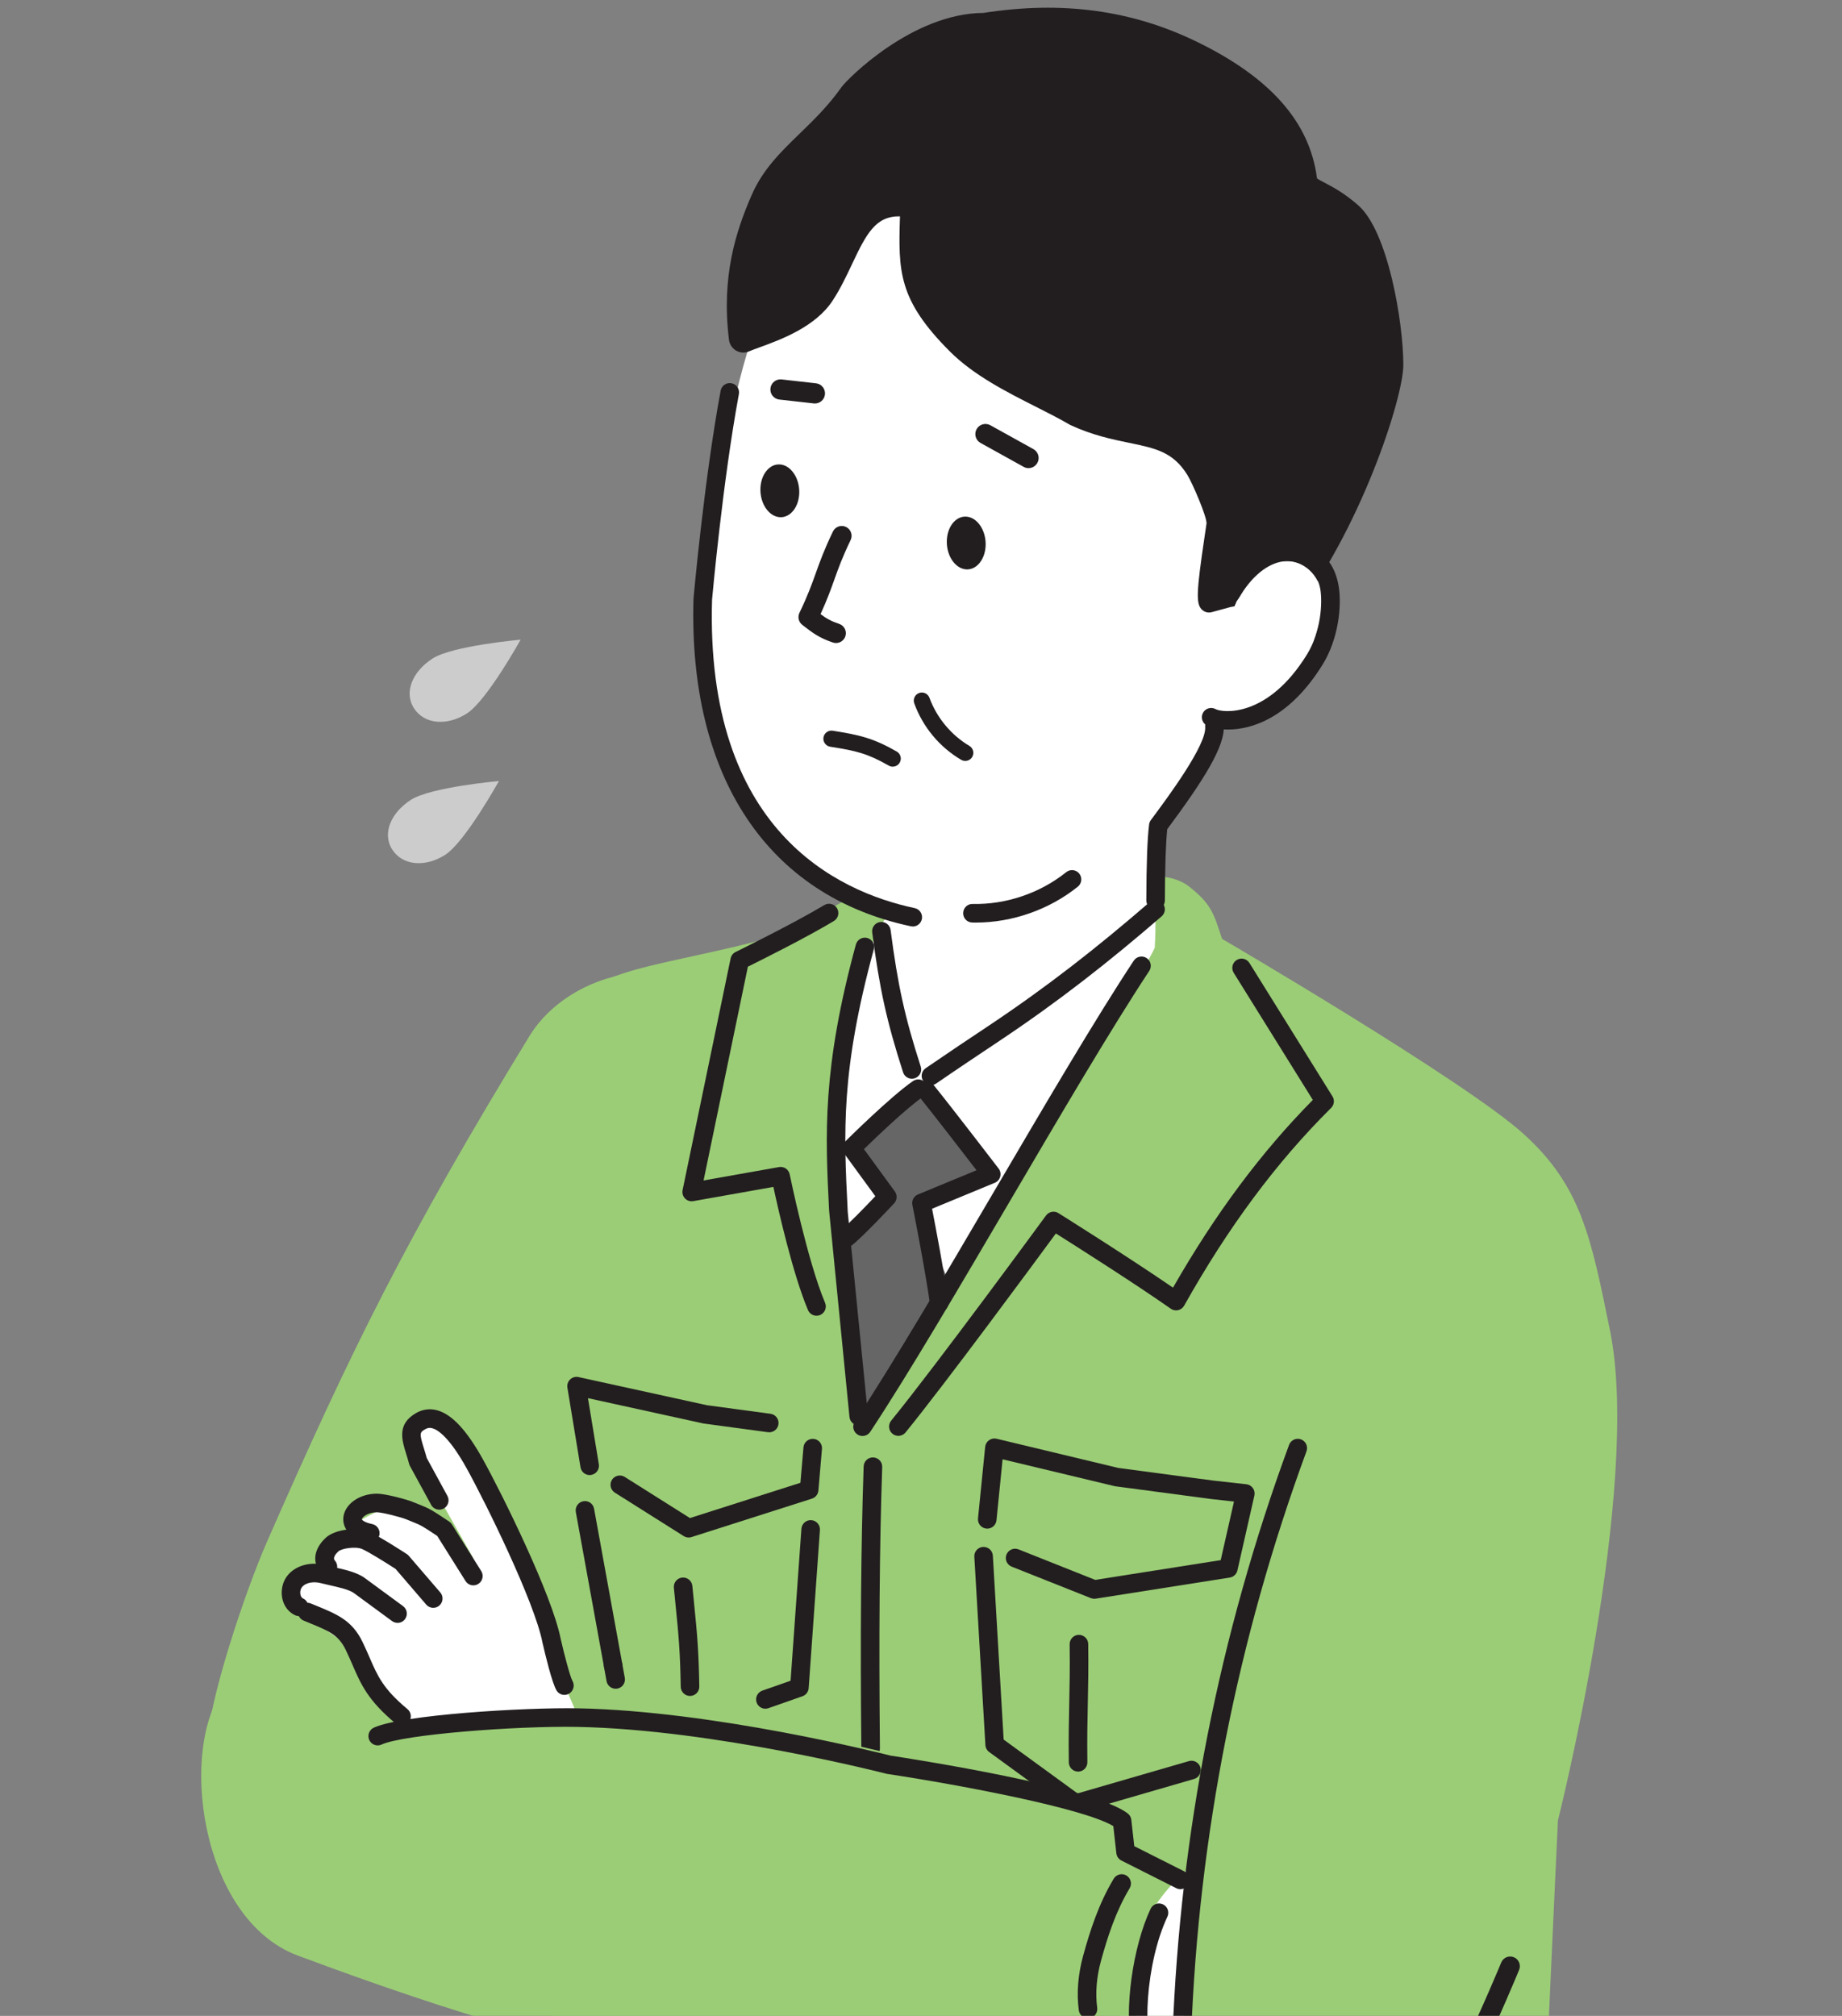
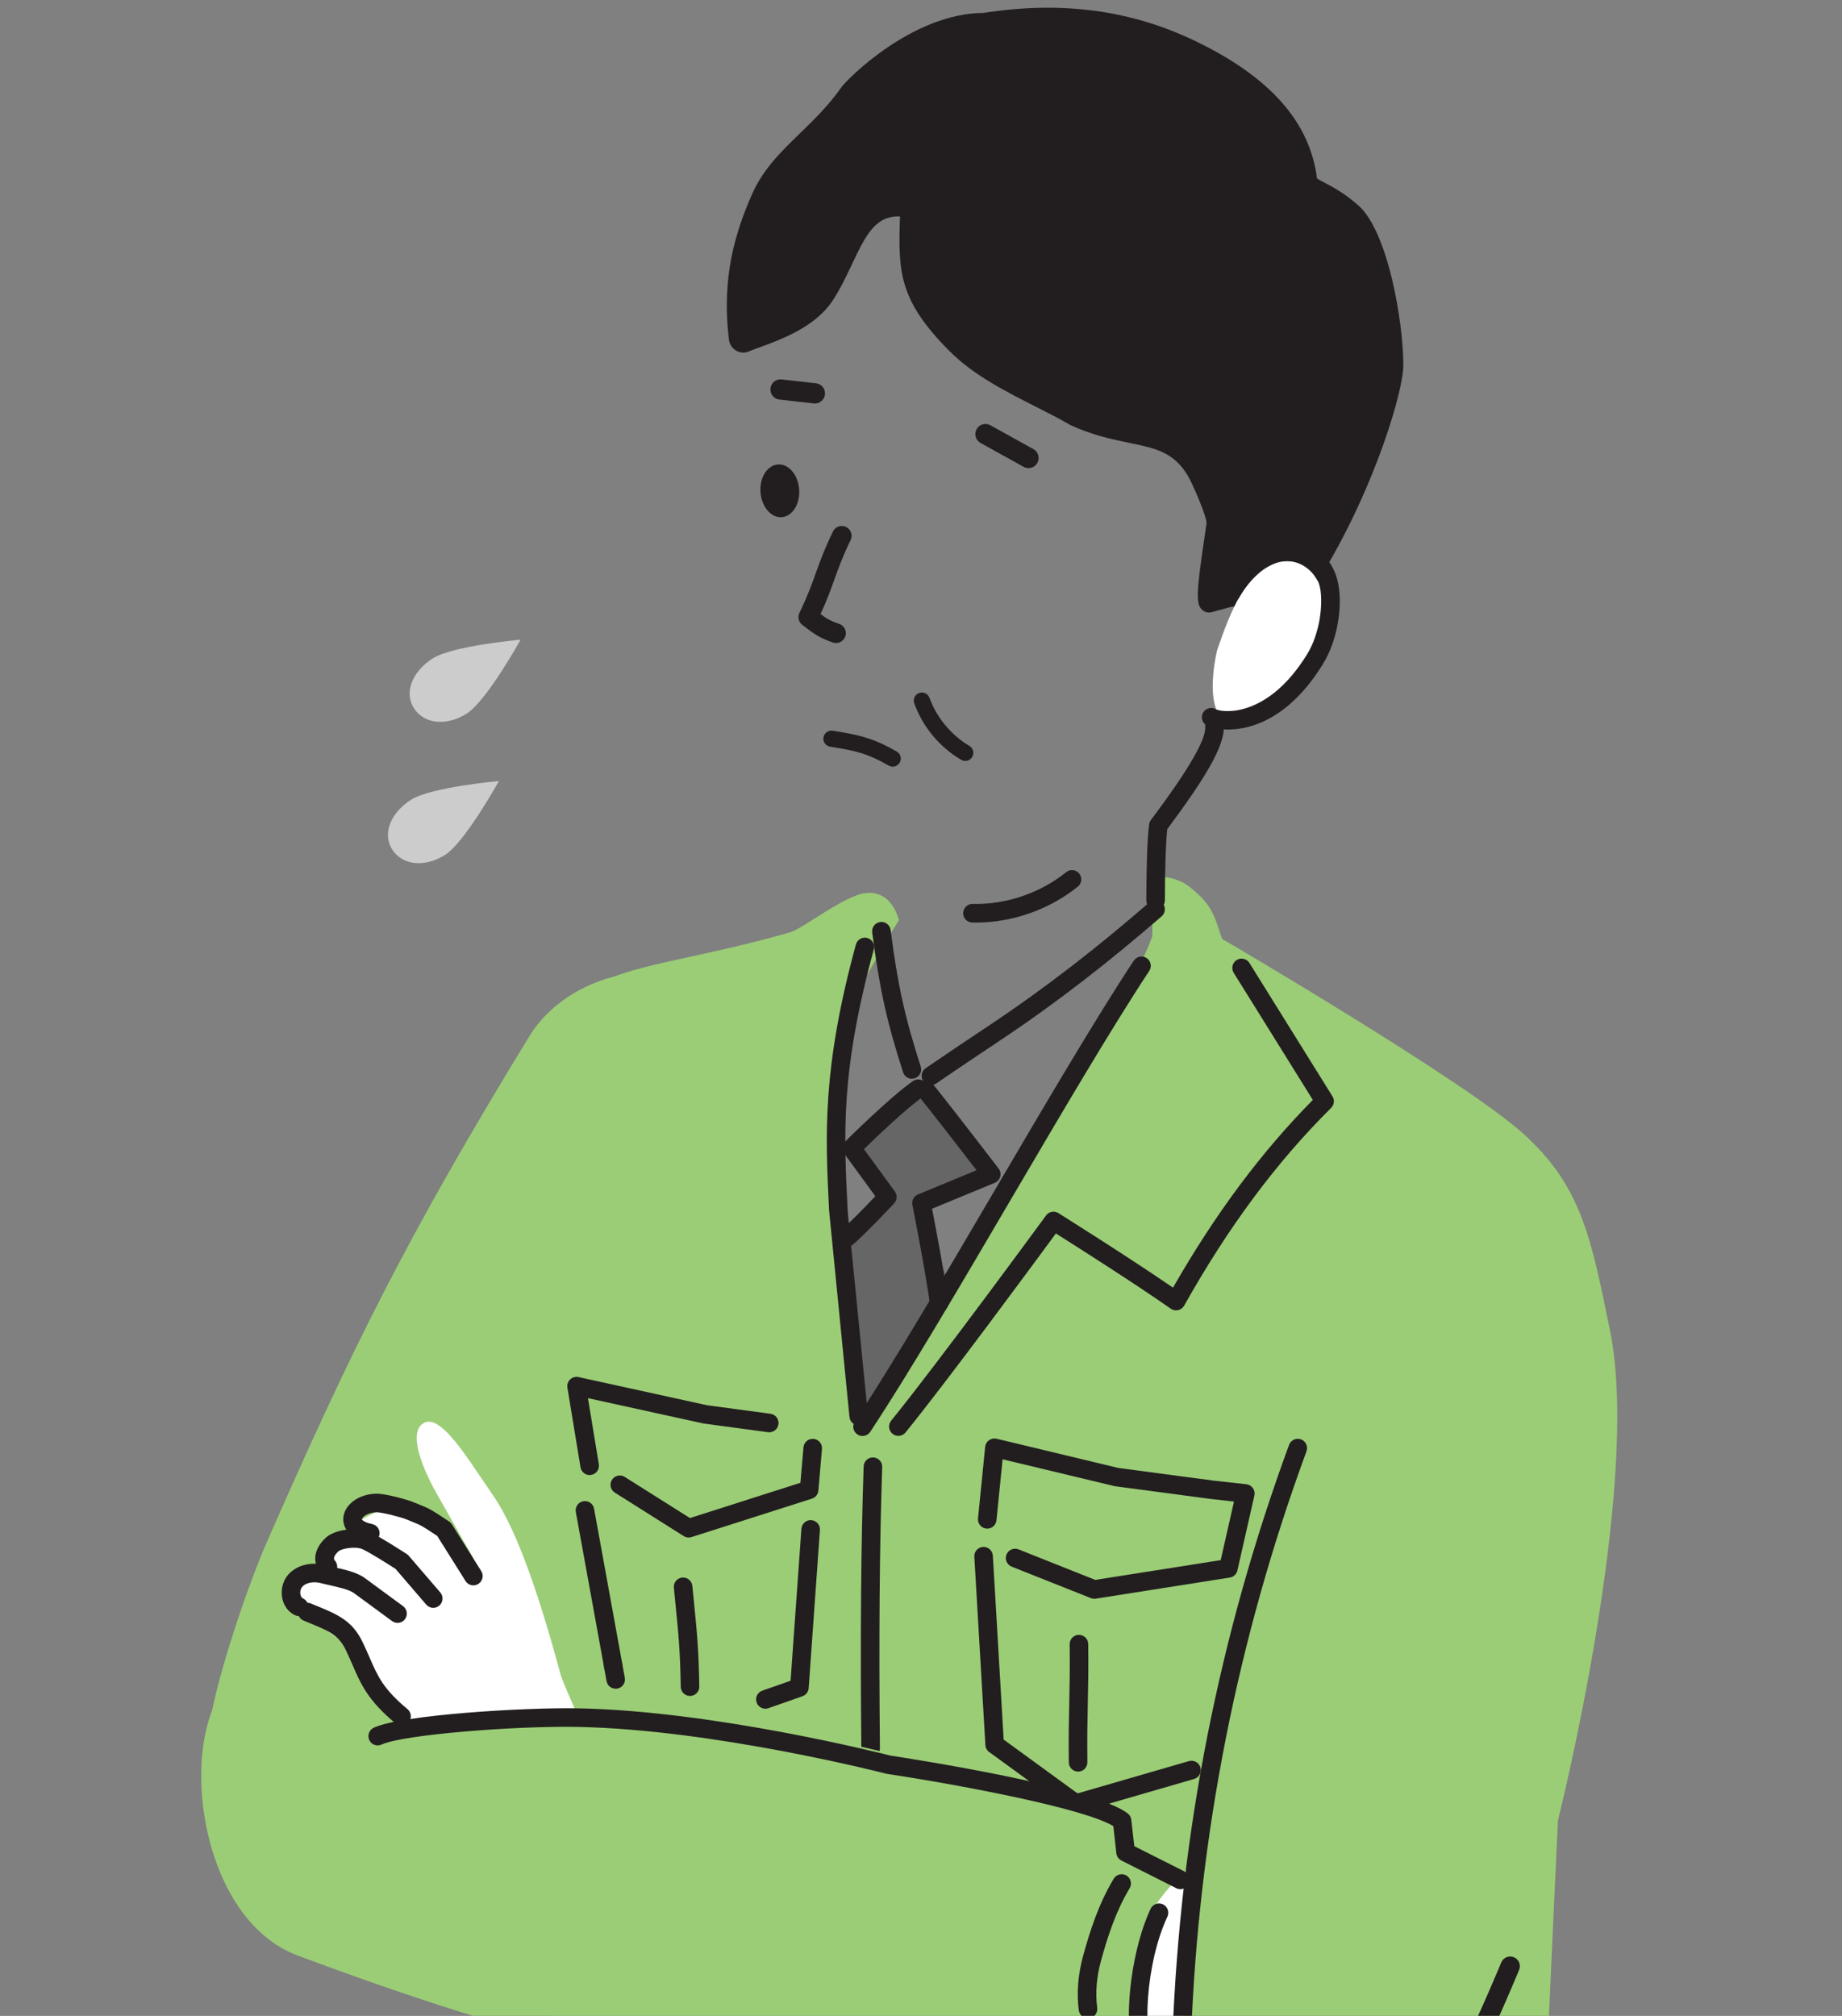
<svg xmlns="http://www.w3.org/2000/svg" width="159" height="174" viewBox="0 0 159 174" fill="none">
  <rect x="0" y="0" width="159" height="174" fill="#808080" stroke="none" />
  <g clip-path="url(#clip0_197_39560)">
    <mask id="mask0_197_39560" style="mask-type:luminance" maskUnits="userSpaceOnUse" x="0" y="-6" width="157" height="220">
      <path d="M157 -6H0V214H157V-6Z" fill="white" />
    </mask>
    <g mask="url(#mask0_197_39560)">
      <path d="M63.552 86.948C65.735 89.052 66.598 92.246 66.491 95.278C66.384 98.31 65.418 101.24 64.406 104.099C58.702 120.218 51.246 135.717 42.212 150.23C40.301 153.3 35.512 159.887 32.606 162.038C29.701 164.187 26.887 162.665 23.564 161.244C19.777 159.626 17.806 155.205 17.842 151.082C17.879 146.959 21.326 137.002 22.981 133.227C30.315 116.496 35.122 106.74 45.697 89.433C48.419 84.979 54.901 82.632 59.698 84.684C61.295 85.368 62.697 86.124 63.55 86.948H63.552Z" fill="#9BCD76" />
      <path d="M44.693 108.834C44.788 106.638 42.761 95.229 46.266 88.821C46.926 87.614 51.73 84.836 52.559 84.477C55.706 83.115 61.489 82.433 68.258 80.451C69.303 80.145 72.901 77.285 74.732 77.084C77.057 76.829 77.588 79.434 77.588 79.434C76.153 81.692 73.998 85.727 73.998 85.727L72.217 97.678L74.308 123.693C74.308 123.693 95.749 90.835 99.469 80.807C99.469 80.091 99.469 77.841 99.578 75.695C100.489 75.594 101.609 75.796 102.53 76.434C104.508 77.975 104.745 78.734 105.482 81.034C105.482 81.034 126.384 93.25 131.484 97.848C136.48 102.351 137.332 106.772 138.976 114.856C141.724 128.363 134.48 157.127 134.48 157.127C134.48 157.127 132.541 198.187 132.456 204.24C132.285 216.348 132.092 225.975 131.863 230.04C131.778 231.548 119.477 234.914 113.926 236.391C95.073 241.409 66.114 233.653 65.878 232.722C61.115 229.998 56.196 227.657 52.761 224.798C49.333 221.497 47.429 222.586 47.831 212.32C49.303 174.625 44.158 121.291 44.693 108.834Z" fill="#9BCD76" />
      <path d="M75.151 151.741C74.712 151.741 74.355 151.386 74.35 150.947C74.253 141.338 74.318 133.365 74.549 126.571C74.564 126.128 74.934 125.781 75.376 125.796C75.819 125.811 76.164 126.182 76.151 126.625C75.921 133.394 75.857 141.345 75.954 150.93C75.959 151.373 75.603 151.736 75.161 151.741C75.158 151.741 75.156 151.741 75.153 151.741H75.151Z" fill="#221E1F" />
      <path d="M50.899 127.32C50.513 127.32 50.174 127.04 50.109 126.648L48.977 119.775C48.934 119.512 49.024 119.245 49.216 119.063C49.408 118.879 49.68 118.804 49.939 118.861L61.013 121.289L66.509 122.03C66.948 122.088 67.255 122.493 67.197 122.932C67.138 123.372 66.734 123.679 66.295 123.621L60.767 122.875C60.746 122.872 60.724 122.869 60.702 122.864L50.752 120.681L51.691 126.385C51.763 126.823 51.468 127.236 51.03 127.308C50.987 127.314 50.942 127.318 50.899 127.318V127.32Z" fill="#221E1F" />
      <path d="M59.443 132.71C59.292 132.71 59.145 132.668 59.015 132.586L53.074 128.837C52.7 128.601 52.586 128.105 52.823 127.731C53.059 127.356 53.554 127.243 53.928 127.48L59.554 131.03L69.091 127.986L69.355 124.926C69.393 124.485 69.78 124.157 70.223 124.196C70.663 124.234 70.99 124.622 70.952 125.065L70.643 128.658C70.615 128.981 70.396 129.255 70.088 129.354L59.686 132.673C59.606 132.698 59.524 132.711 59.443 132.711V132.71Z" fill="#221E1F" />
      <path d="M52.928 144.558C52.549 144.558 52.21 144.288 52.14 143.9L49.705 130.512C49.625 130.076 49.913 129.658 50.349 129.579C50.785 129.499 51.202 129.788 51.28 130.224L53.715 143.612C53.795 144.048 53.507 144.466 53.071 144.545C53.023 144.553 52.974 144.558 52.926 144.558H52.928Z" fill="#221E1F" />
      <path d="M53.145 145.763C52.764 145.763 52.427 145.493 52.357 145.105L52.138 143.902C52.058 143.465 52.347 143.047 52.783 142.969C53.218 142.889 53.636 143.178 53.714 143.614L53.932 144.817C54.013 145.254 53.724 145.672 53.288 145.75C53.24 145.758 53.191 145.763 53.143 145.763H53.145Z" fill="#221E1F" />
      <path d="M66.067 147.487C65.737 147.487 65.426 147.28 65.311 146.949C65.164 146.531 65.385 146.073 65.802 145.926L68.242 145.07L69.177 131.955C69.208 131.512 69.592 131.179 70.033 131.211C70.475 131.243 70.807 131.627 70.775 132.068L69.804 145.71C69.781 146.029 69.572 146.305 69.27 146.41L66.333 147.44C66.246 147.47 66.156 147.485 66.067 147.485V147.487Z" fill="#221E1F" />
      <path d="M59.562 146.385C59.126 146.385 58.769 146.034 58.761 145.596C58.707 142.466 58.577 141.164 58.318 138.57L58.168 137.042C58.125 136.601 58.448 136.208 58.889 136.167C59.33 136.123 59.722 136.447 59.764 136.889L59.914 138.411C60.176 141.049 60.308 142.372 60.363 145.57C60.371 146.013 60.017 146.379 59.575 146.385C59.57 146.385 59.565 146.385 59.562 146.385Z" fill="#221E1F" />
      <path d="M94.449 137.995C94.349 137.995 94.247 137.977 94.154 137.938L87.326 135.224C86.915 135.06 86.713 134.594 86.877 134.182C87.04 133.771 87.506 133.569 87.917 133.733L94.541 136.367L105.37 134.662L106.516 129.606L104.543 129.387L96.273 128.288C96.247 128.284 96.218 128.279 96.192 128.272L86.543 125.959L86.016 131.221C85.971 131.662 85.578 131.985 85.138 131.94C84.697 131.896 84.377 131.502 84.42 131.06L85.039 124.885C85.062 124.654 85.184 124.445 85.373 124.311C85.562 124.178 85.799 124.131 86.024 124.184L96.525 126.703L104.737 127.796L107.584 128.112C107.811 128.137 108.017 128.257 108.148 128.445C108.28 128.63 108.327 128.864 108.277 129.088L106.812 135.551C106.738 135.872 106.479 136.115 106.154 136.166L94.571 137.99C94.529 137.997 94.487 138 94.446 138L94.449 137.995Z" fill="#221E1F" />
      <path d="M92.859 156.479C92.692 156.479 92.527 156.427 92.388 156.325L85.386 151.226C85.193 151.085 85.073 150.863 85.058 150.624L84.103 134.37C84.076 133.927 84.413 133.547 84.856 133.522C85.298 133.499 85.677 133.833 85.702 134.276L86.635 150.151L93.012 154.796L102.626 152.009C103.051 151.886 103.495 152.131 103.619 152.558C103.742 152.984 103.497 153.428 103.071 153.552L93.081 156.449C93.007 156.47 92.932 156.48 92.859 156.48V156.479Z" fill="#221E1F" />
      <path d="M93.06 152.914C92.623 152.914 92.266 152.561 92.259 152.123C92.23 150.027 92.264 148.485 92.296 146.994C92.327 145.516 92.361 143.99 92.332 141.923C92.326 141.48 92.679 141.116 93.122 141.109C93.567 141.114 93.928 141.457 93.934 141.899C93.963 143.995 93.93 145.536 93.898 147.029C93.866 148.506 93.833 150.034 93.861 152.102C93.868 152.545 93.514 152.909 93.072 152.916C93.068 152.916 93.063 152.916 93.06 152.916V152.914Z" fill="#221E1F" />
-       <path d="M61.015 51.246C61.015 51.246 62.507 28.57 68.599 21.93C74.746 12.716 80.352 14.735 89.545 9.269C105.947 0.966 108.853 25.36 108.784 44.422C108.582 56.703 106.309 60.37 103.352 65.859C102.277 68.37 101.374 69.457 99.828 71.558C99.426 74.744 99.907 77.769 99.676 81.806C98.962 83.417 94.963 89.513 91.807 95.13C90.223 97.95 77.747 121.458 74.187 122.431C73.099 122.728 71.819 94.953 72.521 91.181C73.486 86.001 75.764 78.891 77.121 78.74C66.576 75.835 60.082 65.317 61.017 51.248L61.015 51.246Z" fill="white" />
      <path d="M110.829 52.903C116.497 45.721 120.337 34.275 120.327 31.482C120.312 27.509 118.917 20.27 116.712 18.332C114.472 16.361 112.98 16.343 112.888 15.572C112.209 9.913 107.559 6.57 102.944 4.325C97.291 1.576 91.421 0.897 84.945 1.922C79.322 1.909 73.88 7.148 73.269 8.011C70.547 11.858 67.205 13.51 65.62 17.145C64.43 19.874 63.029 23.685 63.717 29.239C63.752 29.528 64.062 29.71 64.329 29.597C65.74 28.988 69.577 28.011 71.208 25.497C73.624 21.771 73.956 17.255 78.506 17.942C78.344 23.152 78.116 25.326 82.545 29.761C85.346 32.565 89.694 34.18 92.745 35.97C97.545 38.173 100.889 36.894 103.168 40.573C103.588 41.253 105.052 44.48 104.935 45.291C104.563 47.88 103.842 52.212 104.386 52.064L105.988 51.626C105.988 51.626 106.182 51.108 107.415 49.993C109.079 48.489 110.516 51.522 110.83 52.904L110.829 52.903Z" fill="#221E1F" />
      <path d="M110.42 54.718L110.049 53.081C109.809 52.023 109.036 50.593 108.435 50.402C108.368 50.38 108.23 50.337 107.954 50.588C106.95 51.497 106.728 51.94 106.726 51.945L106.583 52.329L106.204 52.4L104.601 52.837C104.309 52.918 104.001 52.846 103.775 52.645C103.223 52.154 103.254 51.198 103.989 46.251L104.147 45.176C104.171 44.589 102.939 41.716 102.492 40.994C101.262 39.008 99.748 38.694 97.456 38.221C95.989 37.917 94.325 37.574 92.416 36.697L92.344 36.66C91.461 36.142 90.463 35.637 89.407 35.104C86.893 33.832 84.042 32.391 81.983 30.327C77.533 25.871 77.535 23.418 77.685 18.673C75.607 18.637 74.803 20.128 73.558 22.774C73.069 23.81 72.564 24.884 71.883 25.931C70.401 28.218 67.384 29.319 65.58 29.976C65.211 30.11 64.892 30.227 64.65 30.331C64.29 30.486 63.887 30.461 63.545 30.265C63.205 30.07 62.974 29.722 62.926 29.336C62.245 23.837 63.537 19.924 64.89 16.822C65.855 14.609 67.402 13.11 69.04 11.521C70.245 10.352 71.49 9.144 72.621 7.544C73.16 6.782 78.783 1.143 84.889 1.116C91.662 0.057 97.685 0.869 103.301 3.6C109.674 6.699 113.068 10.558 113.681 15.395C113.793 15.485 114.083 15.637 114.322 15.761C115.001 16.115 116.026 16.652 117.248 17.725C119.81 19.978 121.121 27.755 121.135 31.475C121.146 34.332 117.404 45.869 111.464 53.397L110.425 54.714L110.42 54.718ZM108.342 48.781C108.534 48.781 108.727 48.811 108.919 48.871C109.919 49.187 110.637 50.252 111.087 51.226C116.034 44.32 119.539 34.036 119.529 31.484C119.514 27.599 118.104 20.618 116.186 18.933C115.11 17.987 114.223 17.524 113.577 17.187C112.833 16.797 112.19 16.463 112.095 15.667C111.573 11.319 108.555 7.944 102.597 5.046C97.269 2.453 91.536 1.691 85.072 2.712L85.009 2.723H84.945C79.897 2.706 74.617 7.494 73.925 8.472C72.708 10.192 71.408 11.454 70.151 12.674C68.566 14.213 67.195 15.542 66.356 17.464C65.066 20.421 63.952 23.824 64.461 28.677C64.635 28.612 64.825 28.542 65.031 28.467C66.646 27.877 69.348 26.891 70.538 25.056C71.159 24.098 71.641 23.077 72.107 22.087C73.389 19.366 74.714 16.553 78.63 17.145L79.332 17.252L79.294 18.48C79.142 23.197 79.08 25.149 83.114 29.189C84.994 31.071 87.604 32.391 90.128 33.668C91.192 34.206 92.201 34.716 93.117 35.253C94.846 36.042 96.403 36.363 97.778 36.647C100.182 37.143 102.258 37.573 103.852 40.145C104.101 40.546 105.908 44.178 105.733 45.401L105.574 46.483C105.384 47.77 105.062 49.934 105.002 51.061L105.468 50.934C105.686 50.608 106.104 50.1 106.883 49.393C107.332 48.987 107.836 48.778 108.345 48.778L108.342 48.781Z" fill="#221E1F" />
      <path d="M114.043 51.037C113.688 49.297 112.189 48.273 110.775 48.453C109.362 48.634 108.076 49.805 107.163 51.255C106.251 52.704 105.651 54.422 105.064 56.115C105.064 56.115 103.358 62.932 107.153 62.566C111.885 62.11 113.416 55.324 113.416 55.324C113.868 53.945 114.33 52.441 114.043 51.037Z" fill="white" />
      <path d="M106.01 62.969C105.122 62.969 104.46 62.781 104.158 62.613C103.77 62.4 103.629 61.911 103.841 61.524C104.054 61.136 104.542 60.994 104.929 61.206C105.508 61.525 109.425 62.007 112.827 56.474C114.02 54.534 114.165 52.062 113.973 50.875C113.823 49.954 113.447 49.284 112.858 48.888C112.126 48.395 111.006 48.29 109.702 48.589C109.27 48.687 108.841 48.418 108.742 47.987C108.644 47.556 108.913 47.125 109.343 47.026C111.109 46.62 112.633 46.804 113.753 47.558C114.726 48.213 115.332 49.242 115.555 50.62C115.833 52.328 115.525 55.151 114.192 57.319C111.339 61.958 108.068 62.969 106.012 62.969H106.01Z" fill="#221E1F" />
-       <path d="M78.79 79.967C78.735 79.967 78.68 79.962 78.623 79.951C66.247 77.325 59.409 67.016 59.863 51.669C59.875 51.52 60.784 41.373 62.205 33.722C62.285 33.285 62.704 32.998 63.139 33.08C63.575 33.16 63.862 33.58 63.78 34.016C62.373 41.594 61.472 51.664 61.464 51.766C60.88 71.565 72.172 76.944 78.957 78.383C79.389 78.475 79.666 78.901 79.574 79.334C79.494 79.712 79.162 79.971 78.791 79.971L78.79 79.967Z" fill="#221E1F" />
      <path d="M99.75 78.522H99.747C99.305 78.522 98.948 78.159 98.949 77.716C98.959 74.502 99.039 72.358 99.19 71.164C99.206 71.027 99.26 70.897 99.341 70.785C100.788 68.841 104.175 64.288 104.03 62.729C103.988 62.287 104.313 61.896 104.754 61.855C105.195 61.814 105.585 62.139 105.627 62.58C105.792 64.365 103.891 67.347 100.755 71.57C100.63 72.732 100.561 74.798 100.551 77.721C100.551 78.164 100.191 78.52 99.75 78.52V78.522Z" fill="#221E1F" />
      <path d="M72.166 55.502C72.077 55.502 71.987 55.488 71.897 55.458C70.739 55.071 70.165 54.648 69.25 53.934C68.936 53.688 68.834 53.257 69.008 52.896C69.732 51.388 70.066 50.456 70.418 49.47C70.77 48.485 71.134 47.467 71.897 45.88C72.101 45.457 72.606 45.279 73.029 45.483C73.451 45.687 73.628 46.194 73.424 46.617C72.7 48.124 72.366 49.057 72.014 50.043C71.71 50.892 71.398 51.766 70.829 53.008C71.356 53.398 71.742 53.618 72.434 53.849C72.879 53.998 73.119 54.477 72.97 54.922C72.852 55.278 72.521 55.502 72.166 55.502Z" fill="#221E1F" />
      <path d="M88.78 40.406C88.637 40.406 88.492 40.371 88.358 40.295L84.64 38.233C84.217 37.999 84.065 37.467 84.299 37.044C84.533 36.622 85.064 36.47 85.486 36.704L89.204 38.766C89.627 39 89.778 39.532 89.545 39.954C89.386 40.242 89.088 40.406 88.78 40.406Z" fill="#221E1F" />
      <path d="M70.342 34.827C70.311 34.827 70.277 34.825 70.244 34.821L67.273 34.487C66.794 34.434 66.45 34.001 66.504 33.521C66.557 33.041 66.989 32.697 67.468 32.751L70.439 33.085C70.918 33.138 71.262 33.571 71.209 34.051C71.158 34.497 70.781 34.827 70.342 34.827Z" fill="#221E1F" />
      <path d="M77.061 66.175C76.944 66.175 76.826 66.145 76.716 66.083C74.868 65.028 73.915 64.809 71.662 64.452C71.281 64.392 71.021 64.034 71.081 63.653C71.141 63.272 71.498 63.011 71.879 63.071C74.219 63.442 75.372 63.708 77.405 64.868C77.74 65.058 77.857 65.486 77.665 65.821C77.537 66.046 77.301 66.173 77.058 66.173L77.061 66.175Z" fill="#221E1F" />
      <path d="M84.225 79.632C84.124 79.632 84.023 79.632 83.922 79.628C83.479 79.618 83.129 79.25 83.139 78.808C83.149 78.365 83.513 78.01 83.958 78.024C86.841 78.089 89.785 77.089 92.033 75.281C92.379 75.003 92.883 75.059 93.16 75.403C93.437 75.749 93.382 76.254 93.038 76.531C90.579 78.51 87.383 79.632 84.227 79.632H84.225Z" fill="#221E1F" />
      <path d="M83.319 65.679C83.199 65.679 83.077 65.647 82.965 65.582C81.097 64.481 79.66 62.751 78.919 60.712C78.787 60.349 78.974 59.948 79.337 59.816C79.699 59.684 80.099 59.871 80.231 60.233C80.854 61.943 82.109 63.454 83.674 64.379C84.006 64.574 84.117 65.004 83.921 65.336C83.791 65.557 83.559 65.68 83.319 65.68V65.679Z" fill="#221E1F" />
      <path d="M65.637 42.236C65.627 43.493 66.37 44.569 67.296 44.64C68.222 44.71 68.981 43.749 68.992 42.492C69.002 41.235 68.259 40.159 67.333 40.089C66.406 40.018 65.647 40.979 65.637 42.236Z" fill="#221E1F" />
-       <path d="M81.727 46.741C81.717 47.998 82.459 49.074 83.386 49.144C84.312 49.214 85.071 48.253 85.081 46.996C85.091 45.739 84.349 44.663 83.422 44.593C82.496 44.523 81.737 45.484 81.727 46.741Z" fill="#221E1F" />
      <path d="M77.545 123.935C77.366 123.935 77.188 123.877 77.039 123.755C76.695 123.476 76.645 122.969 76.924 122.625C80.886 117.756 90.198 105.042 90.291 104.915C90.54 104.576 91.007 104.485 91.363 104.709C91.426 104.749 97.381 108.482 101.253 111.143C104.9 104.771 108.858 99.458 113.322 94.94L106.493 83.969C106.259 83.593 106.372 83.098 106.748 82.864C107.123 82.63 107.617 82.744 107.851 83.12L115.018 94.632C115.217 94.95 115.168 95.363 114.903 95.627C110.179 100.314 106.03 105.898 102.216 112.695C102.106 112.892 101.916 113.035 101.696 113.085C101.475 113.135 101.243 113.09 101.058 112.959C97.972 110.795 92.907 107.579 91.142 106.466C89.235 109.063 81.654 119.352 78.168 123.639C78.009 123.833 77.779 123.935 77.547 123.935H77.545Z" fill="#221E1F" />
-       <path d="M70.482 113.566C70.17 113.566 69.873 113.382 69.744 113.076C68.446 110.004 67.194 104.479 66.758 102.448L59.845 103.675C59.583 103.722 59.316 103.635 59.131 103.444C58.946 103.254 58.867 102.983 58.921 102.722L63.067 82.725C63.117 82.483 63.277 82.276 63.501 82.167C63.549 82.144 68.427 79.757 71.153 78.121C71.532 77.894 72.024 78.016 72.253 78.397C72.48 78.776 72.358 79.269 71.978 79.498C69.594 80.93 65.744 82.851 64.557 83.438L60.732 101.89L67.243 100.735C67.671 100.658 68.08 100.939 68.167 101.365C68.182 101.44 69.706 108.871 71.22 112.453C71.392 112.861 71.201 113.332 70.794 113.504C70.692 113.548 70.585 113.568 70.482 113.568V113.566Z" fill="#221E1F" />
      <path d="M74.021 99.067L79.409 94.25L84.994 101.351L79.164 104.126L81.639 110.043L74.492 122.894L73.356 106.463L76.153 104.569L74.021 99.067Z" fill="#666666" />
      <path d="M74.122 123.031C73.715 123.031 73.366 122.722 73.326 122.307L71.567 104.482C71.24 97.924 70.956 92.261 73.88 81.524C73.997 81.096 74.437 80.845 74.863 80.961C75.29 81.078 75.542 81.519 75.425 81.947C72.568 92.436 72.833 97.718 73.167 104.404L73.179 104.634L74.921 122.15C74.965 122.592 74.644 122.984 74.204 123.028C74.177 123.031 74.15 123.031 74.124 123.031H74.122Z" fill="#221E1F" />
      <path d="M80.358 93.665C80.103 93.665 79.852 93.543 79.697 93.315C79.447 92.949 79.54 92.45 79.904 92.201C81.81 90.892 83.621 89.683 85.372 88.517C90.434 85.141 94.787 81.716 99.225 77.877C99.56 77.588 100.066 77.624 100.355 77.96C100.643 78.296 100.607 78.803 100.271 79.092C95.757 82.996 91.365 86.448 86.258 89.852C84.512 91.017 82.706 92.221 80.809 93.524C80.67 93.62 80.512 93.665 80.356 93.665H80.358Z" fill="#221E1F" />
      <path d="M78.715 93.11C78.376 93.11 78.062 92.894 77.952 92.553C76.545 88.184 75.922 85.365 75.288 80.483C75.231 80.043 75.54 79.64 75.979 79.583C76.418 79.527 76.82 79.836 76.877 80.275C77.496 85.046 78.104 87.8 79.477 92.06C79.612 92.481 79.382 92.934 78.96 93.07C78.878 93.097 78.795 93.108 78.715 93.108V93.11Z" fill="#221E1F" />
      <path d="M74.451 123.947C74.299 123.947 74.145 123.904 74.01 123.813C73.641 123.569 73.539 123.071 73.783 122.702C77.058 117.744 81.504 110.171 85.802 102.847C90.111 95.505 94.567 87.913 97.865 82.921C98.109 82.552 98.606 82.45 98.975 82.694C99.344 82.938 99.446 83.436 99.202 83.805C95.928 88.763 91.483 96.336 87.183 103.66C82.874 111.002 78.418 118.594 75.12 123.586C74.966 123.82 74.711 123.945 74.451 123.945V123.947Z" fill="#221E1F" />
      <path d="M81.071 113.258C80.678 113.258 80.336 112.969 80.278 112.57C79.809 109.279 78.766 104.051 78.756 103.999C78.681 103.623 78.883 103.247 79.237 103.1L84.292 101.01C83.124 99.489 80.638 96.269 79.337 94.651C79.06 94.306 79.113 93.8 79.457 93.522C79.801 93.245 80.306 93.299 80.583 93.643C82.328 95.809 86.161 100.813 86.2 100.863C86.352 101.062 86.403 101.32 86.338 101.56C86.273 101.801 86.101 101.998 85.869 102.093L80.455 104.331C80.75 105.849 81.488 109.703 81.864 112.342C81.927 112.78 81.621 113.188 81.184 113.25C81.146 113.255 81.108 113.258 81.069 113.258H81.071Z" fill="#221E1F" />
      <path d="M73.031 107.668C72.794 107.668 72.559 107.562 72.4 107.362C72.126 107.014 72.186 106.509 72.535 106.235C73.171 105.734 74.667 104.193 75.558 103.25L72.874 99.573C72.64 99.254 72.675 98.809 72.956 98.53C73.114 98.373 76.863 94.649 78.812 93.311C79.178 93.06 79.677 93.153 79.926 93.519C80.176 93.885 80.083 94.385 79.717 94.634C78.283 95.617 75.661 98.127 74.575 99.186L77.242 102.841C77.469 103.152 77.444 103.58 77.182 103.862C77.075 103.977 74.543 106.695 73.523 107.497C73.376 107.613 73.201 107.669 73.029 107.669L73.031 107.668Z" fill="#221E1F" />
      <path d="M19.443 145.637C30.31 134.321 69.229 155.869 82.118 161.545C85.316 163.231 93.675 168.085 96.028 170.831C102.252 177.263 96.482 182.355 87.678 181.523C63.759 179.26 54.528 179.541 25.709 168.795C17.2 165.623 15.378 150.678 19.442 145.637H19.443Z" fill="#9BCD76" />
      <path d="M48.405 144.592C46.846 138.808 44.828 132.358 42.582 129.109C40.336 125.859 37.912 121.691 36.413 122.941C34.916 124.191 37.697 128.925 37.697 128.925L40.916 134.596C40.916 134.596 36.899 129.897 35.651 129.648C34.402 129.398 30.271 131.283 29.271 132.782C28.273 134.281 24.563 137.193 26.06 138.943C27.557 140.693 31.119 142.236 31.471 143.598C32.421 147.273 35.504 149.167 35.504 149.167C38.171 148.747 37.807 148.951 42.876 148.403C44.189 148.261 47.247 148.114 49.825 148.06C49.193 146.426 48.772 145.662 48.405 144.596V144.592Z" fill="white" />
      <path d="M34.66 148.943C34.48 148.943 34.299 148.883 34.149 148.759C31.764 146.783 31.152 145.371 30.442 143.735C30.264 143.323 30.075 142.889 29.845 142.413C29.215 141.116 28.426 140.793 26.699 140.084L26.21 139.882C25.801 139.712 25.607 139.244 25.776 138.834C25.946 138.425 26.415 138.231 26.822 138.4L27.306 138.598C29.095 139.332 30.389 139.862 31.287 141.711C31.529 142.209 31.726 142.663 31.913 143.094C32.592 144.659 33.083 145.79 35.172 147.52C35.513 147.803 35.561 148.309 35.279 148.65C35.12 148.842 34.892 148.941 34.662 148.941L34.66 148.943Z" fill="#221E1F" />
      <path d="M34.314 140.076C34.148 140.076 33.983 140.026 33.84 139.92L30.537 137.495C30.138 137.203 29.156 136.984 28.44 136.823C28.162 136.761 27.903 136.703 27.689 136.646C27.154 136.504 26.448 136.551 26.08 136.977C25.942 137.138 25.883 137.407 25.937 137.647C25.957 137.738 26.01 137.9 26.144 137.96C26.548 138.142 26.728 138.617 26.546 139.021C26.364 139.426 25.89 139.606 25.486 139.424C24.922 139.17 24.515 138.648 24.371 137.995C24.209 137.261 24.4 136.471 24.867 135.929C25.59 135.093 26.858 134.768 28.102 135.098C28.297 135.15 28.534 135.204 28.789 135.261C29.739 135.473 30.815 135.712 31.486 136.205L34.789 138.63C35.146 138.893 35.223 139.394 34.961 139.752C34.804 139.966 34.561 140.079 34.314 140.079V140.076Z" fill="#221E1F" />
      <path d="M40.862 136.839C40.595 136.839 40.335 136.705 40.183 136.463L37.741 132.573C36.398 131.677 36.319 131.646 35.623 131.365C35.475 131.305 35.303 131.236 35.091 131.148C34.595 130.94 32.958 130.531 32.536 130.531C31.968 130.531 31.553 130.745 31.356 130.945C31.252 131.051 31.23 131.126 31.23 131.141C31.246 131.188 31.444 131.407 32.127 131.549C32.561 131.639 32.838 132.063 32.748 132.498C32.657 132.933 32.234 133.21 31.8 133.12C29.633 132.67 29.597 131.363 29.637 130.974C29.755 129.824 31.029 128.925 32.536 128.925C33.273 128.925 35.139 129.428 35.707 129.663C35.912 129.749 36.079 129.817 36.223 129.874C37.062 130.213 37.207 130.285 38.773 131.331C38.866 131.395 38.946 131.477 39.007 131.572L41.54 135.607C41.775 135.981 41.662 136.478 41.288 136.713C41.156 136.797 41.008 136.837 40.862 136.837V136.839Z" fill="#221E1F" />
-       <path d="M48.716 146.292C48.454 146.292 48.198 146.161 48.048 145.921C47.658 145.296 47.063 142.815 46.826 141.777C46.145 138.259 41.863 129.586 40.272 126.723C38.775 124.029 37.784 123.409 37.326 123.28C37.106 123.218 36.921 123.24 36.722 123.352C36.225 123.633 36.183 123.706 36.585 124.997C36.667 125.259 36.756 125.543 36.837 125.849L38.62 129.118C38.832 129.508 38.69 129.994 38.301 130.208C37.912 130.42 37.426 130.278 37.215 129.889L35.385 126.534C35.354 126.477 35.33 126.416 35.313 126.352C35.232 126.034 35.14 125.744 35.056 125.476C34.681 124.271 34.254 122.904 35.936 121.955C36.504 121.634 37.136 121.558 37.764 121.736C39.019 122.09 40.299 123.467 41.674 125.944C43.355 128.971 47.676 137.729 48.395 141.448C48.734 142.927 49.221 144.752 49.41 145.075C49.63 145.454 49.512 145.949 49.136 146.175C49.005 146.255 48.859 146.293 48.716 146.293V146.292Z" fill="#221E1F" />
      <path d="M37.4 138.779C37.175 138.779 36.951 138.684 36.792 138.5L34.144 135.419C33.453 134.971 31.832 133.95 31.251 133.701C30.68 133.457 29.482 133.654 29.212 133.905C29.003 134.097 28.686 134.455 28.905 134.697C29.2 135.027 29.173 135.535 28.845 135.83C28.516 136.126 28.008 136.1 27.713 135.77C26.915 134.883 27.079 133.686 28.129 132.722C28.903 132.011 30.797 131.761 31.882 132.227C32.727 132.59 34.87 133.979 35.112 134.136C35.175 134.177 35.234 134.228 35.282 134.284L38.006 137.452C38.295 137.788 38.256 138.294 37.921 138.583C37.769 138.714 37.584 138.777 37.398 138.777L37.4 138.779Z" fill="#221E1F" />
      <path d="M101.582 179.499C102.595 171.166 103.349 161.291 103.162 161.259L98.187 160.626L96.371 176.504C97.045 176.752 97.718 176.994 98.387 177.228C100.01 178.338 99.969 178.466 101.583 179.499H101.582Z" fill="white" />
      <path d="M61.471 148.101C60.922 156.749 60.92 164.571 58.73 173.197C58.734 173.203 76.99 175.99 76.993 175.996C80.695 177.377 85.088 177.512 87.761 178.373C91.857 179.692 92.548 177.379 92.548 177.379C92.548 177.379 98.897 178.341 99.084 178.072C99.049 178.04 99.011 178.004 98.977 177.967C98.829 177.83 98.542 177.257 98.285 176.02C98.271 176.006 97.806 172.991 97.961 170.626C98.114 168.261 98.228 165.104 102.589 161.28C102.294 160.061 101.115 158.672 101.115 158.672L97.484 158.223L96.23 157.292C96.23 157.292 94.077 155.906 89.686 154.332C86.159 153.067 80.404 152.176 79.658 152.007C74.064 150.738 61.498 147.64 61.469 148.101H61.471Z" fill="#9BCD76" />
      <path d="M89.458 182.21C89.418 182.21 89.379 182.207 89.34 182.202C89.293 182.197 89.106 182.187 88.804 182.17C75.71 181.42 64.885 180.347 49.935 177.093C49.503 176.999 49.23 176.571 49.323 176.138C49.416 175.705 49.844 175.43 50.276 175.525C65.145 178.762 75.882 179.822 88.895 180.567C89.141 180.581 89.323 180.592 89.44 180.601C91.277 180.362 92.294 179.433 93.278 178.535C94.423 177.489 95.6 176.416 97.72 176.795C96.985 173.578 97.776 168.03 99.32 164.754C99.509 164.353 99.986 164.183 100.387 164.372C100.787 164.561 100.958 165.039 100.769 165.44C98.88 169.449 98.544 176.001 99.733 177.591C99.951 177.883 99.945 178.286 99.718 178.572C99.49 178.858 99.1 178.953 98.766 178.806C96.473 177.791 95.677 178.518 94.358 179.722C93.285 180.701 91.95 181.921 89.553 182.205C89.521 182.209 89.49 182.21 89.46 182.21H89.458Z" fill="#221E1F" />
      <path d="M101.89 163.061C101.768 163.061 101.646 163.035 101.531 162.976L96.798 160.591C96.556 160.469 96.392 160.233 96.362 159.964L96.1 157.619C93.598 156.105 83.21 154.118 76.584 153.115C76.557 153.112 76.529 153.105 76.502 153.098C76.356 153.06 61.645 149.281 49.873 149.058C44.444 148.955 34.768 149.725 32.941 150.579C32.54 150.767 32.063 150.593 31.876 150.192C31.689 149.79 31.863 149.312 32.263 149.125C34.647 148.012 45.278 147.365 49.905 147.454C61.556 147.674 75.983 151.31 76.865 151.534C78.844 151.835 94.486 154.265 97.355 156.536C97.522 156.668 97.63 156.864 97.654 157.076L97.909 159.351L102.255 161.54C102.651 161.739 102.809 162.222 102.611 162.618C102.471 162.899 102.187 163.06 101.895 163.06L101.89 163.061Z" fill="#221E1F" />
      <path d="M93.914 174.211C93.519 174.211 93.175 173.919 93.121 173.516C92.923 172.038 93.055 170.407 93.499 168.797C94.098 166.631 94.832 164.328 96.135 162.159C96.364 161.779 96.857 161.657 97.235 161.885C97.614 162.114 97.736 162.607 97.509 162.986C96.304 164.99 95.612 167.168 95.042 169.225C94.655 170.628 94.54 172.037 94.709 173.302C94.767 173.741 94.46 174.144 94.021 174.204C93.984 174.209 93.949 174.211 93.914 174.211Z" fill="#221E1F" />
      <path d="M102.017 176.455C102.007 176.455 101.997 176.455 101.987 176.455C101.544 176.439 101.199 176.066 101.215 175.623C101.871 158.202 105.254 141.074 111.271 124.714C111.425 124.298 111.885 124.086 112.299 124.238C112.715 124.391 112.927 124.853 112.775 125.267C106.817 141.468 103.467 158.431 102.818 175.683C102.801 176.116 102.446 176.455 102.018 176.455H102.017Z" fill="#221E1F" />
      <path d="M105.447 198.456C104.145 198.456 102.736 198.392 101.209 198.264C88.648 197.216 56.468 181.379 55.104 180.706C54.69 180.502 54.521 180 54.725 179.586C54.929 179.171 55.429 179.001 55.843 179.206C56.174 179.37 89.102 195.576 101.348 196.599C113.331 197.598 115.636 194.51 118.827 190.234L118.909 190.126C123.667 183.751 129.527 169.534 129.586 169.39C129.761 168.964 130.248 168.76 130.676 168.936C131.101 169.111 131.305 169.599 131.13 170.027C130.888 170.619 125.131 184.583 120.246 191.128L120.164 191.237C118.52 193.438 116.968 195.519 114.194 196.866C111.988 197.938 109.154 198.459 105.447 198.459V198.456Z" fill="#221E1F" />
      <path d="M35.468 69.039C33.755 70.139 32.963 71.929 33.859 73.33C34.755 74.73 36.723 74.879 38.435 73.778C40.148 72.678 43.067 67.413 43.067 67.413C43.067 67.413 37.18 67.938 35.468 69.037V69.039Z" fill="#CCCCCC" />
      <path d="M37.341 56.84C35.628 57.939 34.836 59.729 35.732 61.13C36.628 62.531 38.596 62.679 40.308 61.578C42.021 60.478 44.94 55.213 44.94 55.213C44.94 55.213 39.053 55.738 37.341 56.838V56.84Z" fill="#CCCCCC" />
    </g>
  </g>
  <defs>
    <clipPath id="clip0_197_39560">
      <rect width="159" height="174" fill="white" />
    </clipPath>
  </defs>
</svg>